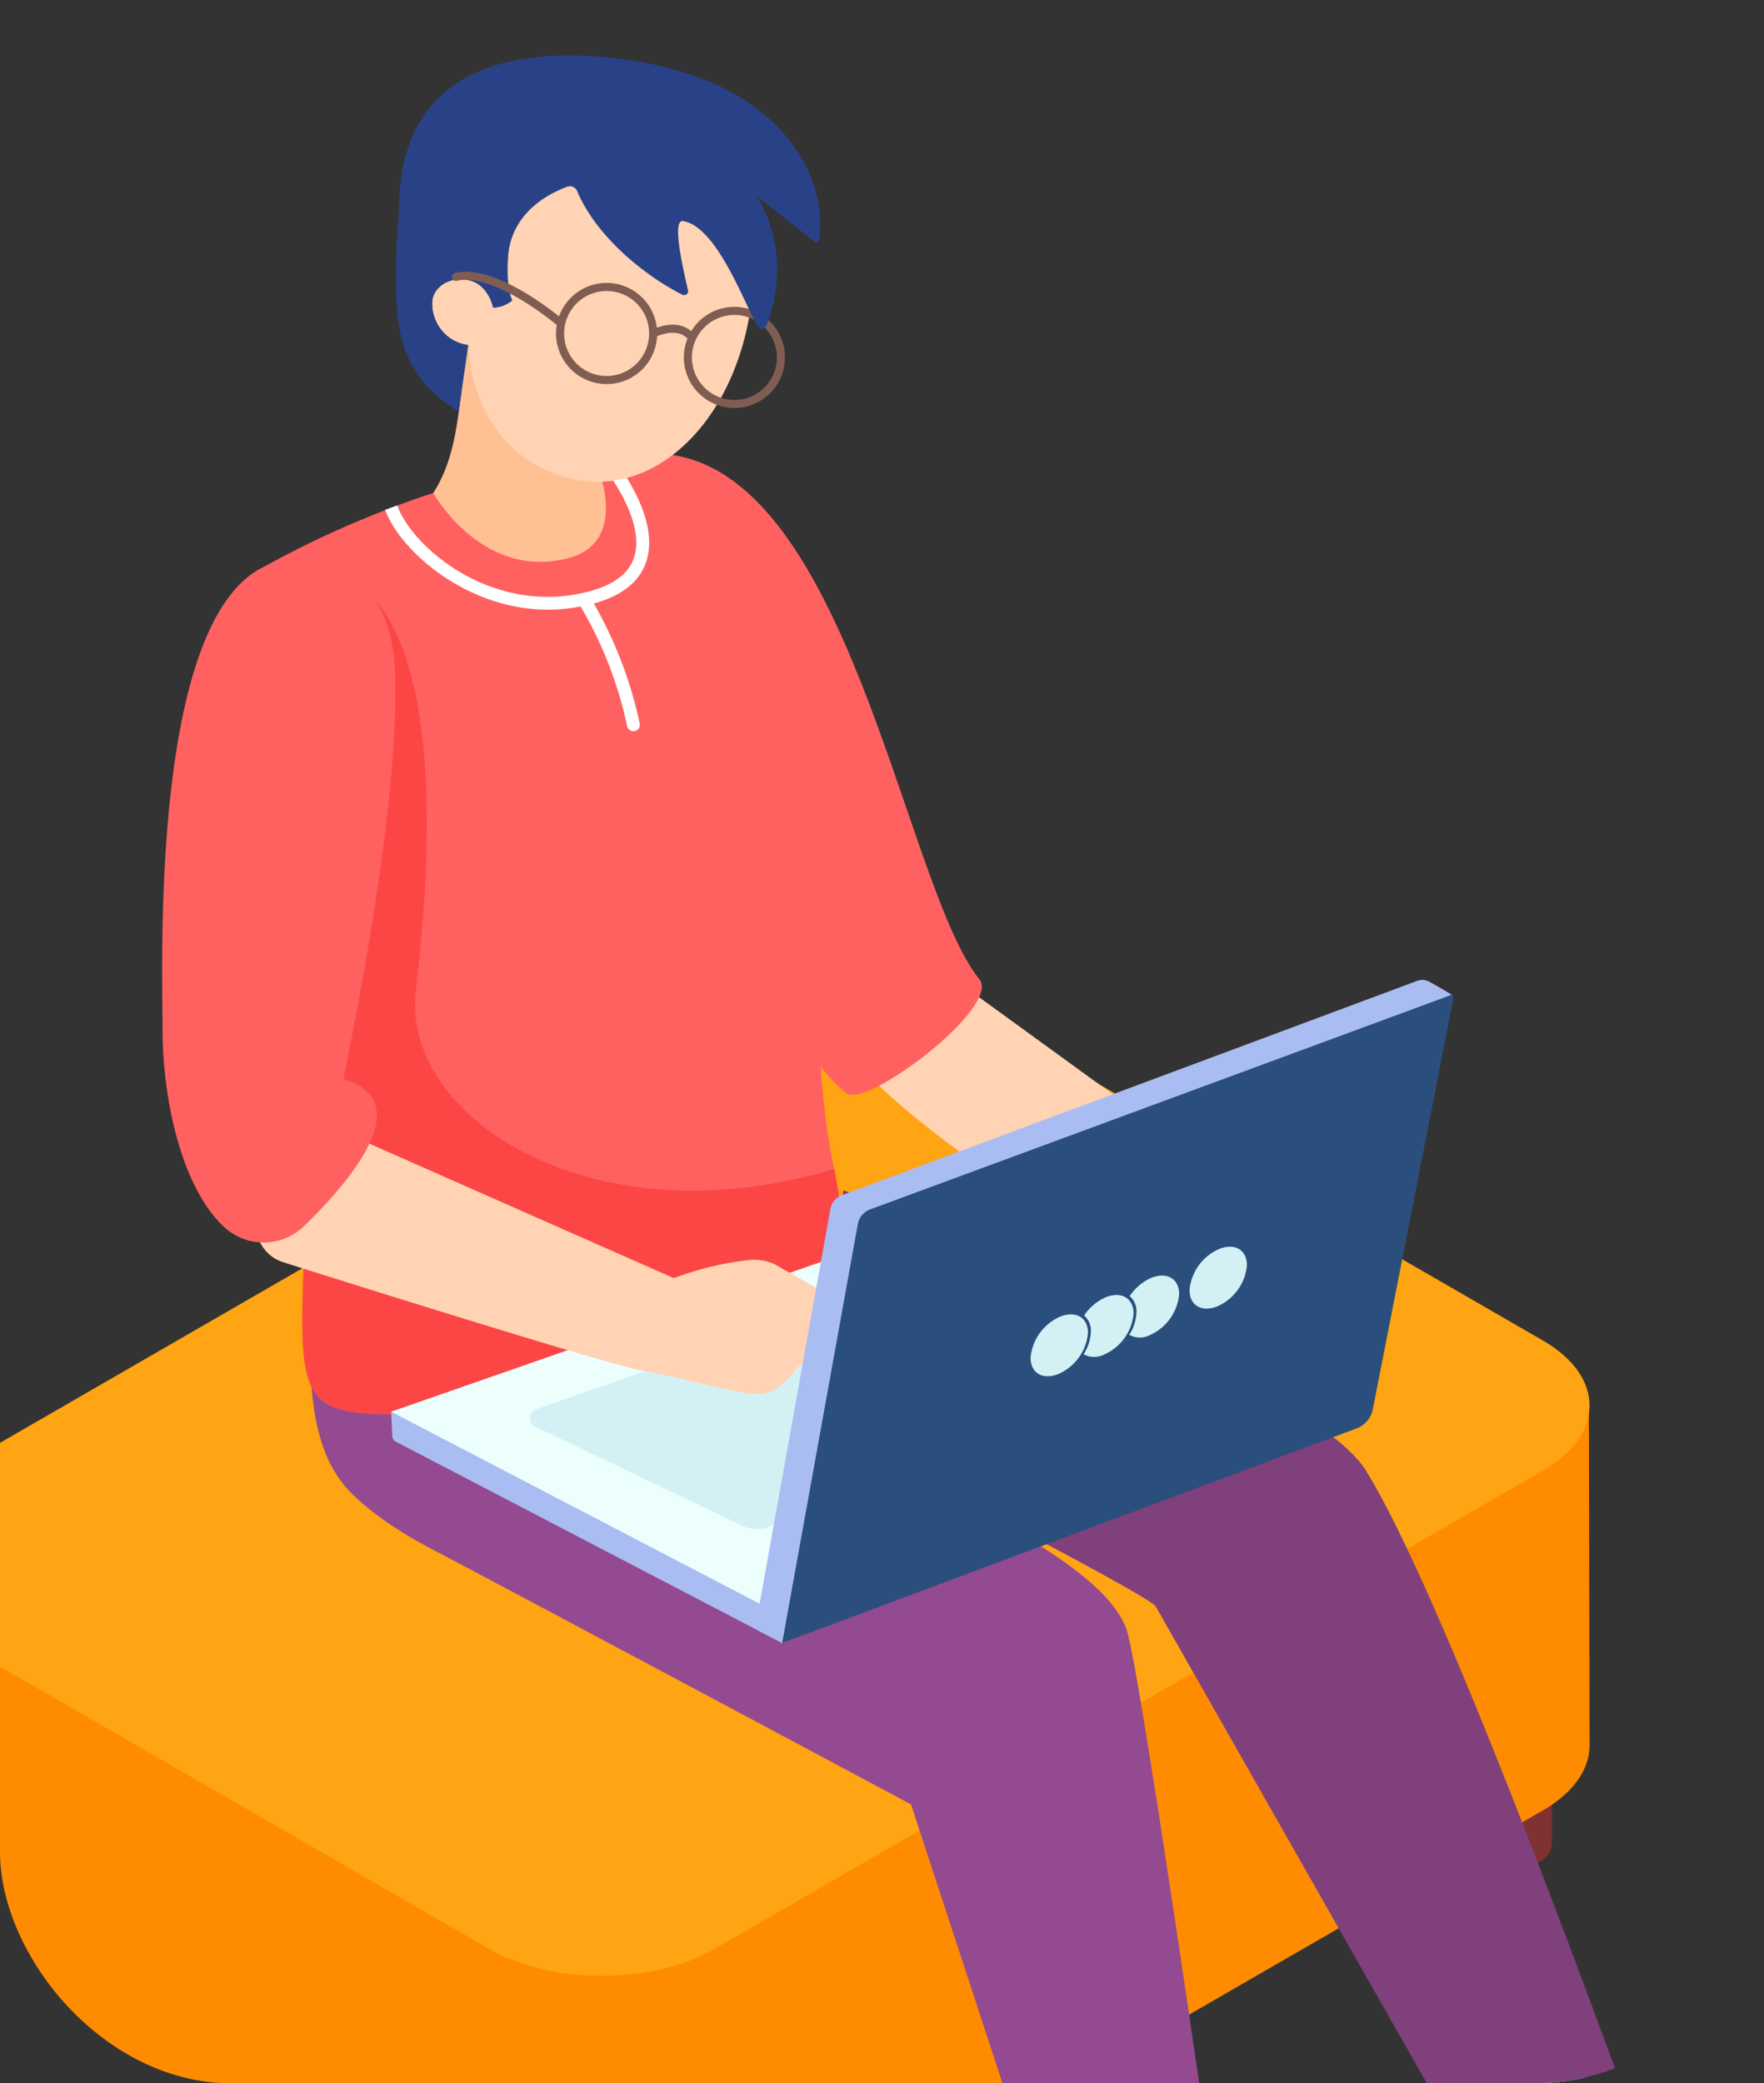
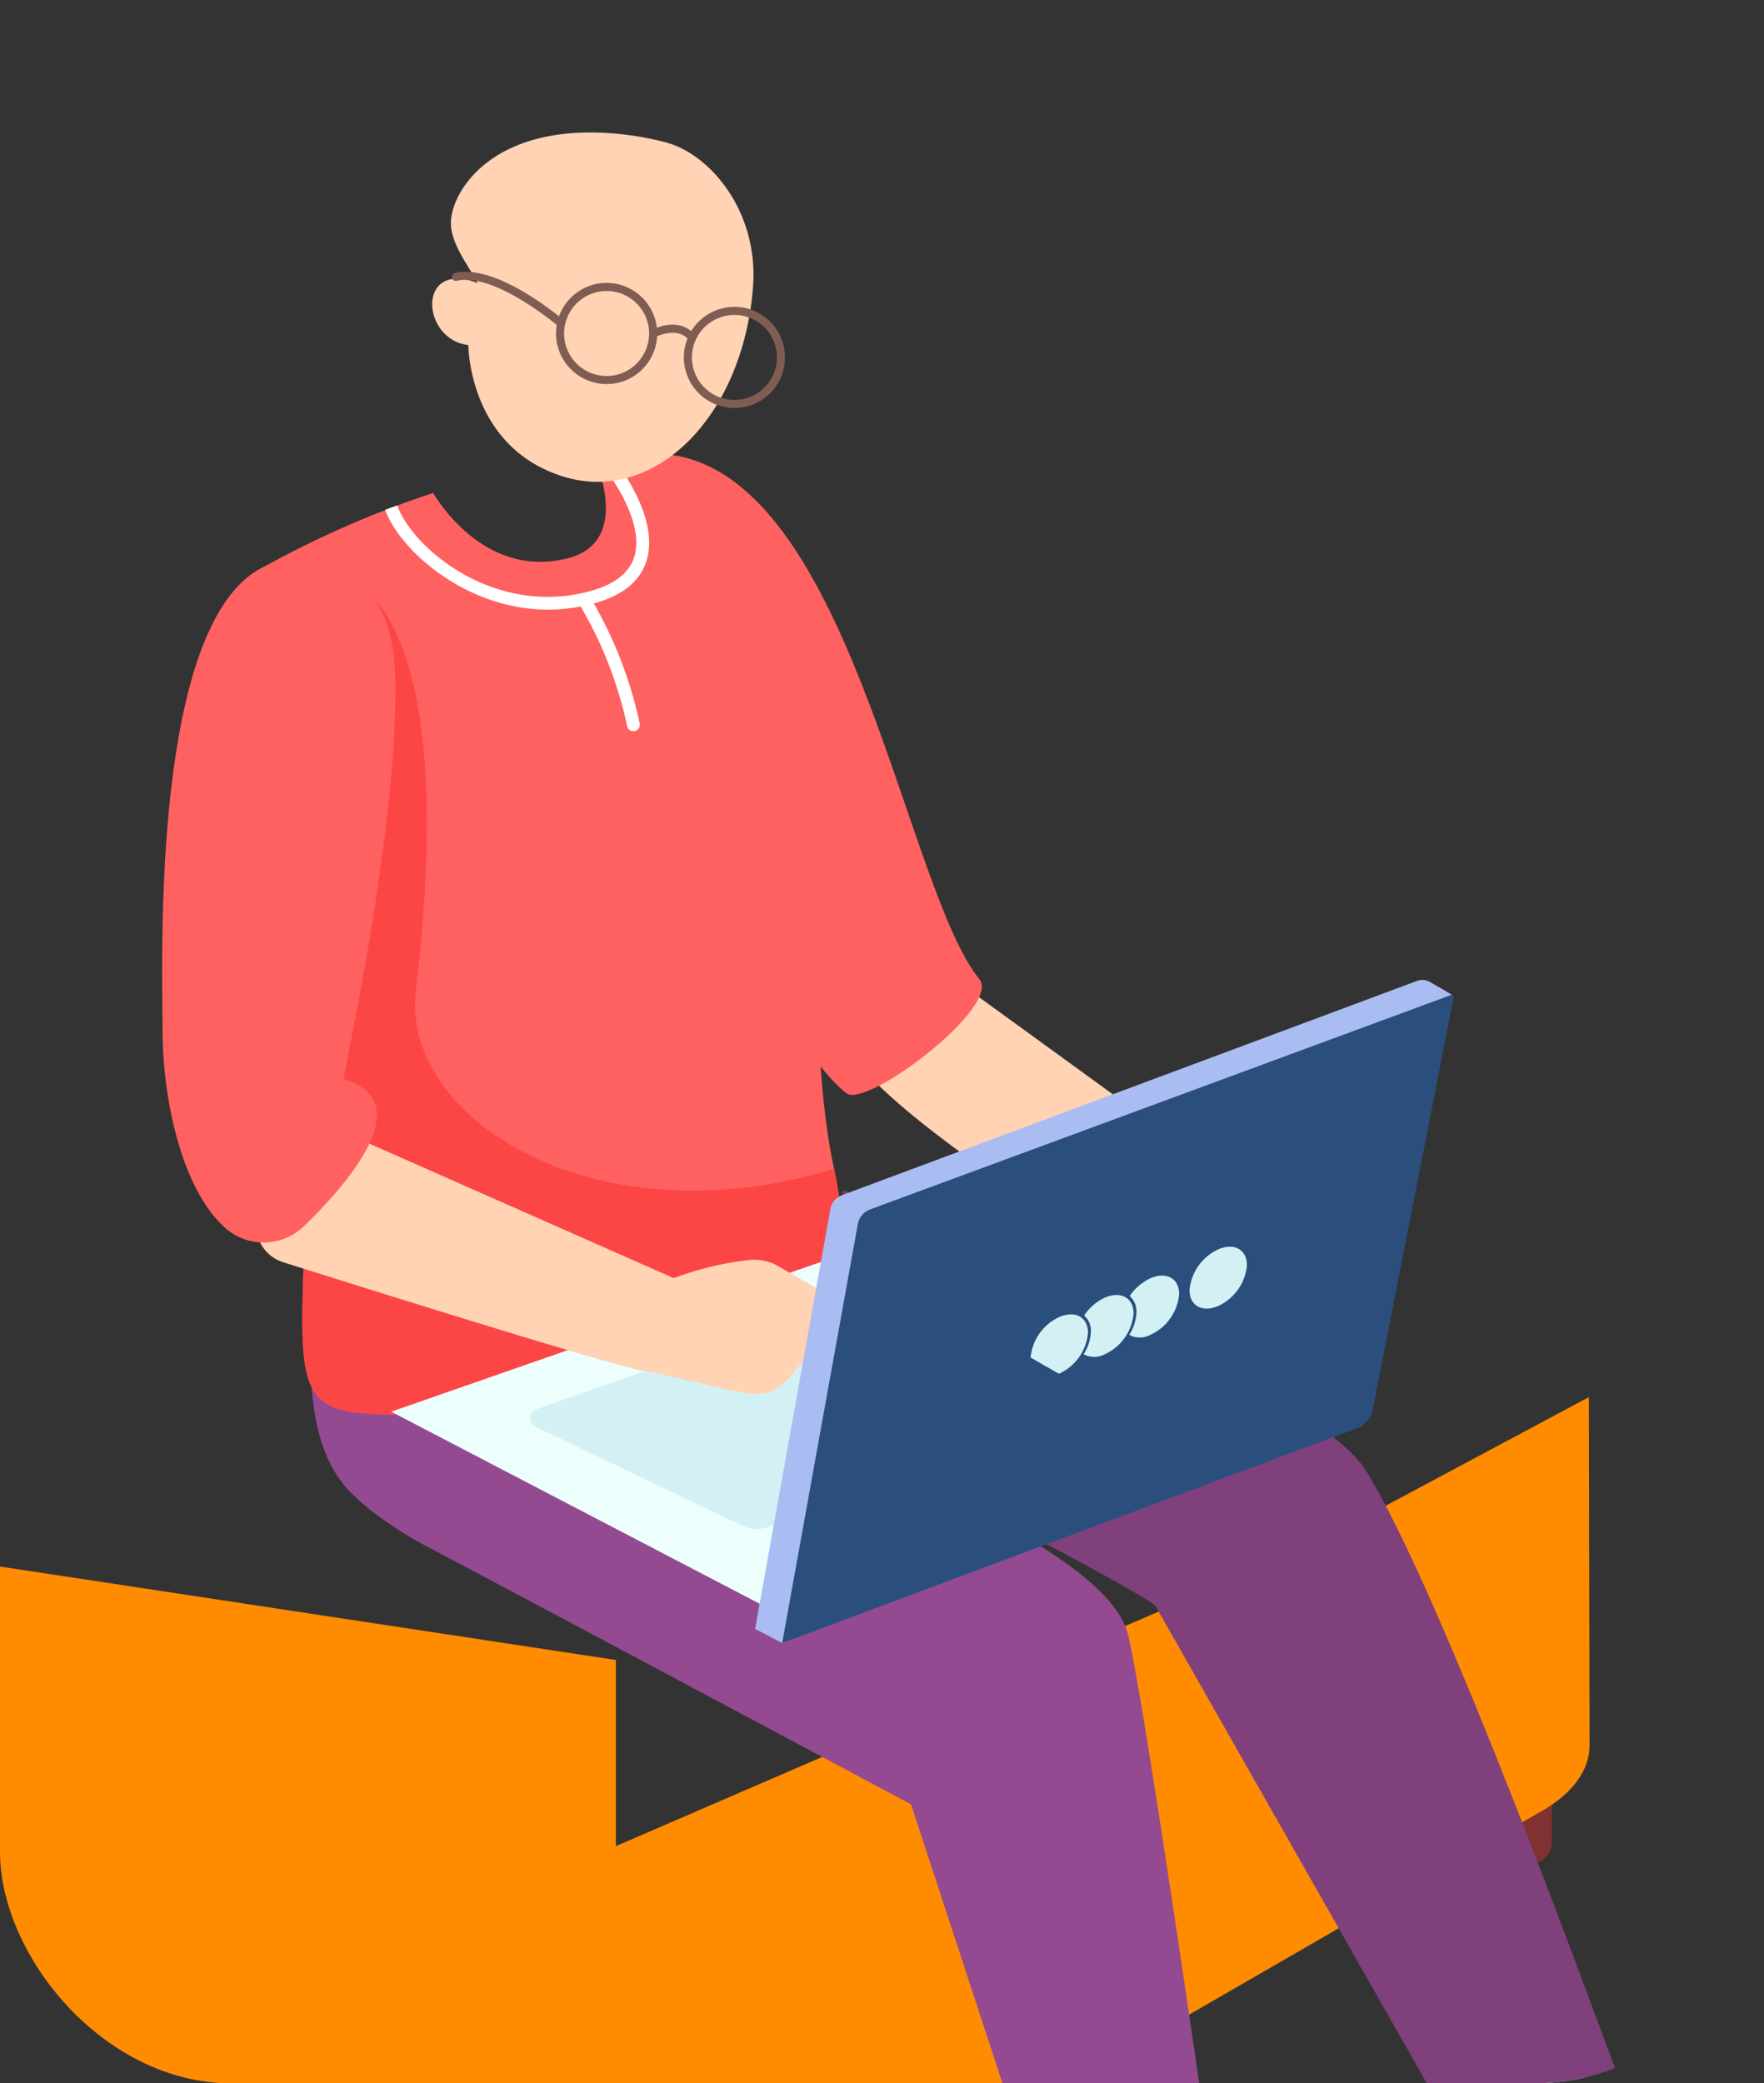
<svg xmlns="http://www.w3.org/2000/svg" width="221" height="261" viewBox="0 0 221 261">
  <rect x="0" y="0" width="221" height="261" fill="#333333" stroke="none" />
  <defs>
    <clipPath id="clip-path">
      <rect id="長方形_2320" data-name="長方形 2320" width="221" height="261" rx="29" transform="translate(669 2852)" fill="#fff" stroke="#707070" stroke-width="1" />
    </clipPath>
  </defs>
  <g id="マスクグループ_17" data-name="マスクグループ 17" transform="translate(-669 -2852)" clip-path="url(#clip-path)">
    <g id="_01" data-name="01" transform="translate(575.23 2736.485)">
      <g id="グループ_3694" data-name="グループ 3694" transform="translate(77.77 122.461)">
        <g id="グループ_3672" data-name="グループ 3672" transform="translate(0 116.372)">
          <g id="グループ_3669" data-name="グループ 3669" transform="translate(78.607 162.483)">
            <path id="パス_9299" data-name="パス 9299" d="M129.907,328.181v5.661a2.555,2.555,0,0,0,1.48,2.318l8.229,3.813a6.337,6.337,0,0,0,6.338,0l8.22-3.812a2.552,2.552,0,0,0,1.479-2.317v-5.662l-12.868,5.689Z" transform="translate(-129.907 -328.181)" fill="#803232" />
          </g>
          <g id="グループ_3670" data-name="グループ 3670" transform="translate(3.713 118.649)">
            <path id="パス_9300" data-name="パス 9300" d="M74.655,295.843v5.941a2.368,2.368,0,0,0,1.164,2.039l8.545,5.047a6.34,6.34,0,0,0,6.34,0l8.092-3.752A2.773,2.773,0,0,0,100.4,302.6v-6.759l-12.869,5.689Z" transform="translate(-74.655 -295.843)" fill="#803232" />
          </g>
          <g id="グループ_3671" data-name="グループ 3671" transform="translate(184.695 100.661)">
            <path id="パス_9301" data-name="パス 9301" d="M208.171,282.573v5.941a2.367,2.367,0,0,0,1.163,2.039l8.545,5.047a6.34,6.34,0,0,0,6.34,0l8.094-3.752a2.772,2.772,0,0,0,1.6-2.514v-6.759l-12.868,5.689Z" transform="translate(-208.171 -282.573)" fill="#803232" />
          </g>
          <path id="パス_9302" data-name="パス 9302" d="M125.017,273.32l40.038,6.074v23.322l87.013-37.6,34.888-18.652.088,43.688c-.024,2.914-1.976,5.853-5.852,8.087L177.4,358.161c-1.857,1.071-5.666,3.07-8.781,4.685a11,11,0,0,1-9.754.188c-3.288-1.553-7.413-3.554-9.7-4.873l-71.42-41.248c-3.457-2-5.383-4.542-5.777-7.148V265.271Z" transform="translate(-71.898 -194.751)" fill="#ff8c00" />
-           <path id="パス_9303" data-name="パス 9303" d="M177.423,329.153,281.21,269.228c7.8-4.5,7.8-11.8,0-16.3l-71.423-41.239c-7.8-4.5-20.438-4.5-28.235,0L77.764,271.613c-7.8,4.5-7.8,11.8,0,16.3l71.423,41.237C156.985,333.654,169.625,333.654,177.423,329.153Z" transform="translate(-71.916 -208.312)" fill="#ffa412" />
        </g>
        <g id="グループ_3693" data-name="グループ 3693" transform="translate(36.311)">
          <g id="グループ_3677" data-name="グループ 3677" transform="translate(18.467 133.065)">
            <g id="グループ_3675" data-name="グループ 3675" transform="translate(98.878 117.781)">
              <g id="グループ_3673" data-name="グループ 3673" transform="translate(0 35.678)">
                <path id="パス_9304" data-name="パス 9304" d="M199.781,333.839s1.608,7.186,3.02,14.093c1.526,7.454-5.945,5.335-10.634,1.323-2.14-1.831-3.519-6.524-3.519-6.524l-3.375-8.892Z" transform="translate(-185.273 -333.839)" fill="#fff" />
                <path id="パス_9305" data-name="パス 9305" d="M200.8,339.594c3.025,4.431,3.025,4.431,6.975,15.983,1.625,4.752,2.643,10.214-1.068,10.9-5.578,1.029-9.88-4.395-13.779-10.351-3.21-4.9-4.109-7.022-4.884-9.6-1.248-4.146-.992-5.209-.079-5.837,0,0,3.565,6.4,10.909,5.368C202.483,345.547,200.888,339.993,200.8,339.594Z" transform="translate(-184.59 -331.793)" fill="#294287" />
              </g>
              <g id="グループ_3674" data-name="グループ 3674" transform="translate(46.72)">
                <path id="パス_9306" data-name="パス 9306" d="M232.537,307.518s4.675,7.036,7.939,13.285c5.132,9.822-15.773-1.3-15.773-1.3L219.74,312.1Z" transform="translate(-219.74 -307.518)" fill="#fff" />
                <path id="パス_9307" data-name="パス 9307" d="M237.191,314.218c5.694,2.685,8.019,5.24,14.832,10.8,2.4,1.96,4.629,5.032,3.158,7.192-2.208,3.25-12.088.91-21.46-3.039-6.281-2.646-9.091-3.8-11.031-8.426-1.673-3.995-.047-3.619.657-4.473,0,0,7.1,4.053,12.41,1.547C239.052,316.266,237.385,314.577,237.191,314.218Z" transform="translate(-218.951 -305.136)" fill="#294287" />
              </g>
            </g>
            <g id="グループ_3676" data-name="グループ 3676">
              <path id="パス_9308" data-name="パス 9308" d="M162.873,227.342s58.4,23.83,65.4,35.018c9.745,15.586,29.382,70.021,31.375,75.235,1.967,5.148-16.314,15.763-20.864,6.584l-36.733-64.613c.157-1.121-43.76-23.462-43.76-23.462Z" transform="translate(-95.989 -218.24)" fill="#80407c" />
              <path id="パス_9309" data-name="パス 9309" d="M169.4,253.993l-3.476,3.549s44.626,14.619,48.789,27.307c2.012,6.13,14.139,91.837,14.139,91.837s-3.576,6.778-17.018,3.648l-24.148-73.665s-43.9-23.472-61.1-32.55c-2.993-1.579-7.386-4.534-9.615-7.081-4.641-5.3-4.652-13.335-4.641-22.6,0,0,28.462-1.8,58.7-23.808Z" transform="translate(-112.327 -220.627)" fill="#944a90" />
            </g>
          </g>
          <g id="グループ_3692" data-name="グループ 3692">
            <g id="グループ_3685" data-name="グループ 3685" transform="translate(0 35.528)">
              <g id="グループ_3678" data-name="グループ 3678" transform="translate(55.688 14.466)">
                <path id="パス_9310" data-name="パス 9310" d="M177.7,209.337l32.952,23.913a15.707,15.707,0,0,1-5.249,12.831h-3.791s-30.084-18-38.079-27.518Z" transform="translate(-131.344 -141.569)" fill="#ffd3b3" />
                <path id="パス_9311" data-name="パス 9311" d="M140.083,160.478c5.89-1.624,8.069-1.228,10.337-.519,20.455,6.4,27.141,54.1,36.061,65.112,2.8,3.454-14.2,16.289-16.669,14.288-9.306-7.53-17.643-33.308-25.662-60.461-.4-1.372-1.361-3.219-1.361-4.666C142.788,172.021,138.665,160.869,140.083,160.478Z" transform="translate(-139.786 -159.343)" fill="#ff6161" />
              </g>
-               <path id="パス_9312" data-name="パス 9312" d="M145.9,156.059c-1.166,3.153-1.205,7.371-.8,8.468,1.186,3.172,4.575,9.71,1.959,10.934-.192.091-4.187,4.414-9.532,4.414a21.3,21.3,0,0,1-16.038-7.291v-1.166c7-5.833,5.833-14.581,7.583-22.745C133.74,151,145.9,156.059,145.9,156.059Z" transform="translate(-90.602 -148.671)" fill="#ffc194" />
              <g id="グループ_3679" data-name="グループ 3679" transform="translate(9.777 15.074)">
                <path id="パス_9313" data-name="パス 9313" d="M106.222,182.148a.106.106,0,0,0,.012.06c.07.412.165.826.26,1.25.023.095.046.178.07.271.058.248.118.5.188.744.26,1,.579,2.052.92,3.149.176.542.354,1.109.542,1.688.554,1.722,1.168,3.55,1.758,5.472.2.637.389,1.286.577,1.947s.389,1.345.579,2.041c.094.342.176.685.259,1.038.153.59.3,1.179.424,1.781.083.319.142.637.213.956.213,1.026.413,2.063.579,3.137q.069.5.141.991c.06.449.118.885.165,1.334a6.862,6.862,0,0,1,.07.683c.047.39.083.779.106,1.181.024.283.047.565.06.849.023.449.047.92.058,1.38s.024.933.024,1.4c0,3.7.389,1.486.389,4.117,0,0,.672.024.672,22.838,0,35.022-4.4,38.986,11.065,38.986,4.954,0,58.969-13.012,58.969-17.966,0-.329.081-.755-.13-1.014-2.9-3.5-3.061-8.048-3.863-11.775-2.925-13.519-1.327-28.8-5.007-44.622-1.982-8.552-9.815-44.648-19.935-44.271a20.168,20.168,0,0,0-4.754.779s4.176,9.673-3.74,11.63c-10.757,2.678-16.785-8.2-16.785-8.2a123.3,123.3,0,0,0-20.986,9.131,6.6,6.6,0,0,0-1.616,1.357C105.81,176.428,105.633,179,106.222,182.148Z" transform="translate(-105.916 -159.792)" fill="#ff6161" />
                <path id="パス_9314" data-name="パス 9314" d="M106.171,178.581a.106.106,0,0,0,.012.06.247.247,0,0,0,.012.094c.07.378.153.767.248,1.156.023.095.046.178.07.271.058.248.118.5.188.744.26,1,.579,2.052.92,3.149.176.554.354,1.121.542,1.688.554,1.722,1.168,3.55,1.758,5.472.2.637.389,1.286.577,1.947s.389,1.345.579,2.041c.083.354.176.7.259,1.038.153.59.3,1.179.424,1.781q.108.478.213.956c.213,1.026.413,2.063.579,3.137q.069.478.141.991c.06.436.118.885.165,1.334a6.859,6.859,0,0,1,.07.683c.047.39.083.779.106,1.181.024.283.047.565.06.849.023.461.047.92.058,1.38s.024.933.024,1.4c0,3.7.389,1.486.389,4.117,0,0,.672.024.672,22.838,0,35.022-4.4,38.986,11.065,38.986,4.954,0,58.969-13.012,58.969-17.966,0-.329-.13-.672-.13-1.014-2.9-3.5-3.061-8.048-3.863-11.775-30.315,9.154-54.268-6.485-52.4-22.3,6.57-55.843-12.575-52.728-12.575-52.728a7.869,7.869,0,0,0-4.022-.024A7.548,7.548,0,0,0,106.171,178.581Z" transform="translate(-105.865 -156.224)" fill="#fc4646" />
                <path id="パス_9315" data-name="パス 9315" d="M120.834,165.563c1.93,5.394,12.251,14.058,24.288,10.7,2.95-.824,4.765-2.245,5.395-4.225,1.484-4.671-3.729-11.15-3.782-11.215l1.252-1.021c.237.293,5.815,7.218,4.069,12.721-.8,2.533-2.992,4.316-6.5,5.295l-.092.022a52.407,52.407,0,0,1,5.742,15.016.81.81,0,0,1-.6.969.864.864,0,0,1-.184.02.811.811,0,0,1-.786-.626,49.965,49.965,0,0,0-5.831-15,21.453,21.453,0,0,1-4.057.4c-10.371,0-18.65-7.542-20.43-12.514Z" transform="translate(-101.154 -159.788)" fill="#fff" />
              </g>
              <g id="グループ_3684" data-name="グループ 3684" transform="translate(0 27.022)">
                <g id="グループ_3680" data-name="グループ 3680" transform="translate(28.696 81.313)">
-                   <path id="パス_9316" data-name="パス 9316" d="M193.545,230.728,119.873,253.88l.14,3.057a.827.827,0,0,0,.446.7l48.4,25.226,71.106-28.428Z" transform="translate(-119.873 -227.834)" fill="#aabdf2" />
                  <path id="パス_9317" data-name="パス 9317" d="M194.616,228.593l-74.743,26.046,50.057,26.088L241.036,252.3Z" transform="translate(-119.873 -228.593)" fill="#edfffd" />
                  <path id="パス_9318" data-name="パス 9318" d="M159.338,266.882l-25.974-12.429a1.183,1.183,0,0,1,.119-2.184l49.858-17.5a6.5,6.5,0,0,1,5.339.469l21.577,12.14a1.183,1.183,0,0,1-.172,2.142L162.55,267.033A4.127,4.127,0,0,1,159.338,266.882Z" transform="translate(-115.316 -226.527)" fill="#d3f1f5" />
                </g>
                <g id="グループ_3681" data-name="グループ 3681">
                  <path id="パス_9319" data-name="パス 9319" d="M108.838,230.309l8.724-8.582,42.156,18.623a38.756,38.756,0,0,1,9.388-2.266,6.159,6.159,0,0,1,3.313.554l9.36,5.335,6.962,3.4a1.383,1.383,0,0,1,.436,2.007l-.015.02a2.822,2.822,0,0,1-2.645,1.071c-5.731-.84-8.286-1.453-11.152.954-.763.641-2.161,3.532-5.46,3.448-2.341-.061-10.707-2.433-14.016-2.917-3.989-.584-45.125-13.605-45.125-13.605A4.83,4.83,0,0,1,108.838,230.309Z" transform="translate(-95.614 -149.721)" fill="#ffd3b3" />
                  <path id="パス_9320" data-name="パス 9320" d="M111.7,170c1.711-.763,3.953-1.834,5.943-1.208,8.824,2.772,10.291,9.577,10.291,16.624,0,18.706-6.135,46.339-6.5,48.9,9.543,2.788.418,13.193-4.887,18.343a7.277,7.277,0,0,1-9.906.32c-5.715-5.129-7.882-16.743-7.882-24.8C98.754,220,97.168,176.487,111.7,170Z" transform="translate(-98.703 -168.606)" fill="#ff6161" />
                </g>
                <g id="グループ_3683" data-name="グループ 3683" transform="translate(74.292 53.271)">
                  <path id="パス_9321" data-name="パス 9321" d="M153.511,289.209l3.389,1.766,72.636-30.01,11.21-49.7a6.406,6.406,0,0,0,.129-1.421c-.2-.21-2.939-1.746-2.939-1.746a1.9,1.9,0,0,0-1.494-.072l-72.048,26.847a2.287,2.287,0,0,0-1.458,1.77Z" transform="translate(-153.511 -207.906)" fill="#aabdf2" />
                  <path id="パス_9322" data-name="パス 9322" d="M156.011,290.479,227.955,263.6a3.261,3.261,0,0,0,2.058-2.426l10.113-51.542a.279.279,0,0,0-.37-.316l-72.723,26.838A2.421,2.421,0,0,0,165.489,238Z" transform="translate(-152.622 -207.409)" fill="#2b4f7d" />
                  <g id="グループ_3682" data-name="グループ 3682" transform="translate(34.514 33.423)">
                    <path id="パス_9323" data-name="パス 9323" d="M197.215,240a6.219,6.219,0,0,0,3.635-5.09c.023-1.967-1.566-2.878-3.551-2.032a6.221,6.221,0,0,0-3.635,5.09c-.023,1.967,1.567,2.876,3.551,2.032" transform="translate(-173.75 -232.563)" fill="#d3f1f5" />
-                     <path id="パス_9324" data-name="パス 9324" d="M182.523,246.253a6.22,6.22,0,0,0,3.637-5.09c.023-1.967-1.568-2.876-3.553-2.032a6.221,6.221,0,0,0-3.634,5.091c-.023,1.967,1.567,2.875,3.55,2.031" transform="translate(-178.973 -230.34)" fill="#d3f1f5" />
+                     <path id="パス_9324" data-name="パス 9324" d="M182.523,246.253a6.22,6.22,0,0,0,3.637-5.09c.023-1.967-1.568-2.876-3.553-2.032a6.221,6.221,0,0,0-3.634,5.091" transform="translate(-178.973 -230.34)" fill="#d3f1f5" />
                    <path id="パス_9325" data-name="パス 9325" d="M186.577,237.337a6.311,6.311,0,0,0-2.642,2.257,2.489,2.489,0,0,1,.842,2.054,5.577,5.577,0,0,1-.9,2.8,2.781,2.781,0,0,0,2.616.014,6.219,6.219,0,0,0,3.635-5.089c.023-1.967-1.568-2.876-3.551-2.033" transform="translate(-177.229 -230.978)" fill="#d3f1f5" />
                    <path id="パス_9326" data-name="パス 9326" d="M190.789,235.544a6.306,6.306,0,0,0-2.641,2.257,2.488,2.488,0,0,1,.842,2.052,5.584,5.584,0,0,1-.9,2.8,2.771,2.771,0,0,0,2.613.015,6.217,6.217,0,0,0,3.637-5.09c.023-1.967-1.567-2.876-3.553-2.032" transform="translate(-175.731 -231.615)" fill="#d3f1f5" />
                  </g>
                </g>
              </g>
            </g>
            <g id="グループ_3691" data-name="グループ 3691" transform="translate(29.293)">
              <path id="パス_9327" data-name="パス 9327" d="M152.872,130.8c5.685,1.479,11.743,8.777,10.981,18.218-1.326,16.414-12.494,27.191-23.805,23.655-11.857-3.707-11.853-16.463-11.853-16.463-5.511-.591-6.475-9.509-.192-8.183,3.011.636,2.05,1.843,2.05,1.843-1.217-3.019-4.285-6.155-4.027-9.335.325-4.033,5.571-12.027,20.339-10.835A38.31,38.31,0,0,1,152.872,130.8Z" transform="translate(-119.123 -119.929)" fill="#ffd3b3" />
              <g id="グループ_3689" data-name="グループ 3689" transform="translate(20.059 28.499)">
                <g id="グループ_3686" data-name="グループ 3686" transform="translate(16.013 2.998)">
                  <path id="パス_9328" data-name="パス 9328" d="M153.262,158.367a6.335,6.335,0,1,0-6.337-6.336A6.341,6.341,0,0,0,153.262,158.367Zm0-11.66a5.325,5.325,0,1,1-5.327,5.324A5.332,5.332,0,0,1,153.262,146.707Z" transform="translate(-146.925 -145.697)" fill="#805d52" />
                </g>
                <g id="グループ_3687" data-name="グループ 3687">
                  <path id="パス_9329" data-name="パス 9329" d="M141.446,156.155a6.335,6.335,0,1,0-6.334-6.334A6.341,6.341,0,0,0,141.446,156.155Zm0-11.66a5.325,5.325,0,1,1-5.324,5.326A5.333,5.333,0,0,1,141.446,144.495Z" transform="translate(-135.112 -143.485)" fill="#805d52" />
                </g>
                <g id="グループ_3688" data-name="グループ 3688" transform="translate(11.958 5.229)">
                  <path id="パス_9330" data-name="パス 9330" d="M148.658,149.371l.9-.457c-.015-.027-1.471-2.791-5.625-.926l.413.92C147.628,147.433,148.648,149.349,148.658,149.371Z" transform="translate(-143.934 -147.342)" fill="#805d52" />
                </g>
              </g>
-               <path id="パス_9331" data-name="パス 9331" d="M120.7,141.968l0,.007c0-.838.034-1.742.113-2.723,1.132-14.009,12.395-17.811,25.681-16.571,23.717,2.214,28.147,16.788,26.736,23.067a.227.227,0,0,1-.365.121l-7.341-5.8a17.678,17.678,0,0,1,2.478,10.7c-.089,1.116-.8,6.1-1.914,6.014s-4.9-12.727-9.783-13.573c-.911-.159-.975,2.016.6,8.659a.5.5,0,0,1-.7.571c-5.166-2.62-10.913-7.573-13.176-12.96a.986.986,0,0,0-1.239-.577c-4.311,1.61-7.088,4.622-7.413,8.644-.327,4.048.523,5.6.523,5.6a3.934,3.934,0,0,1-2.416.926s-.689-3.711-4.2-3.556c-2.609.115-3.551,2.054-3.439,3.175a5.24,5.24,0,0,0,4.529,5.06l-1.192,8.312c-6.284-3.775-7.535-8.687-7.81-13.969A87.654,87.654,0,0,1,120.7,141.968Z" transform="translate(-120.314 -122.461)" fill="#294287" />
              <g id="グループ_3690" data-name="グループ 3690" transform="translate(7.012 27.106)">
                <path id="パス_9332" data-name="パス 9332" d="M139.039,149.31a.5.5,0,0,0,.328-.888c-.339-.29-8.32-7.035-13.493-5.818a.5.5,0,1,0,.233.981c4.666-1.1,12.525,5.536,12.6,5.6A.515.515,0,0,0,139.039,149.31Z" transform="translate(-125.487 -142.458)" fill="#805d52" />
              </g>
            </g>
          </g>
        </g>
      </g>
    </g>
  </g>
</svg>